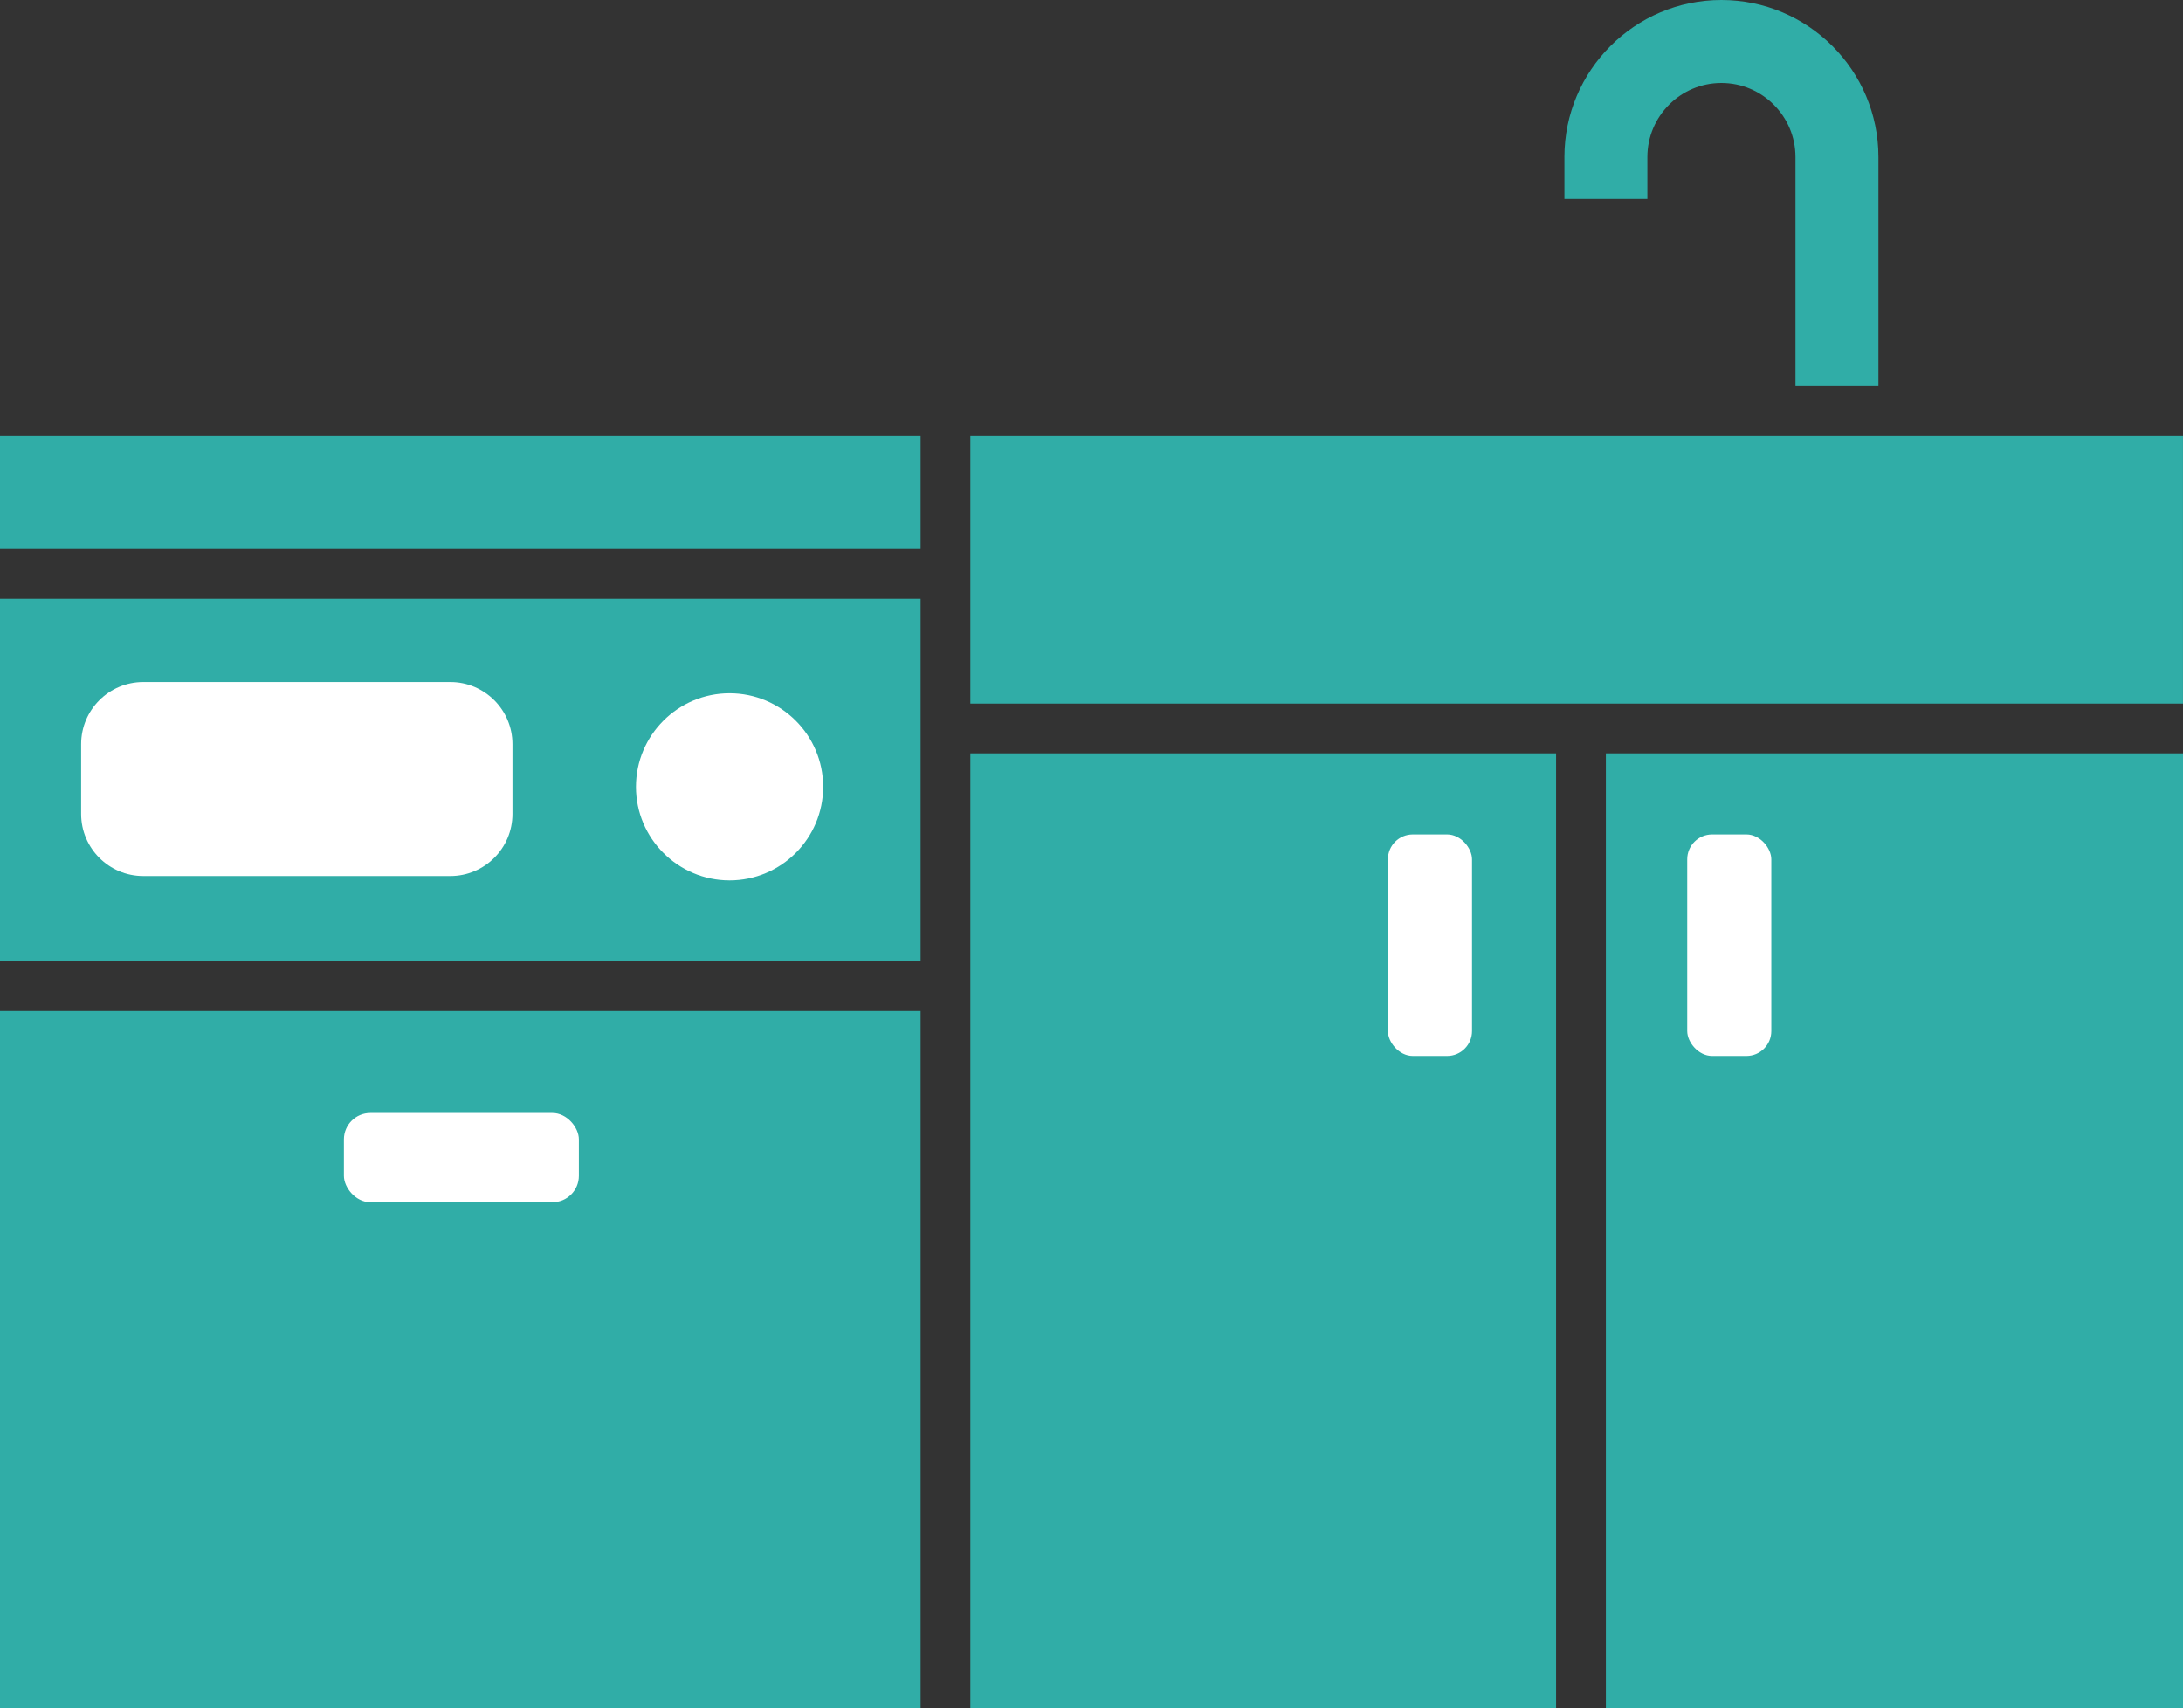
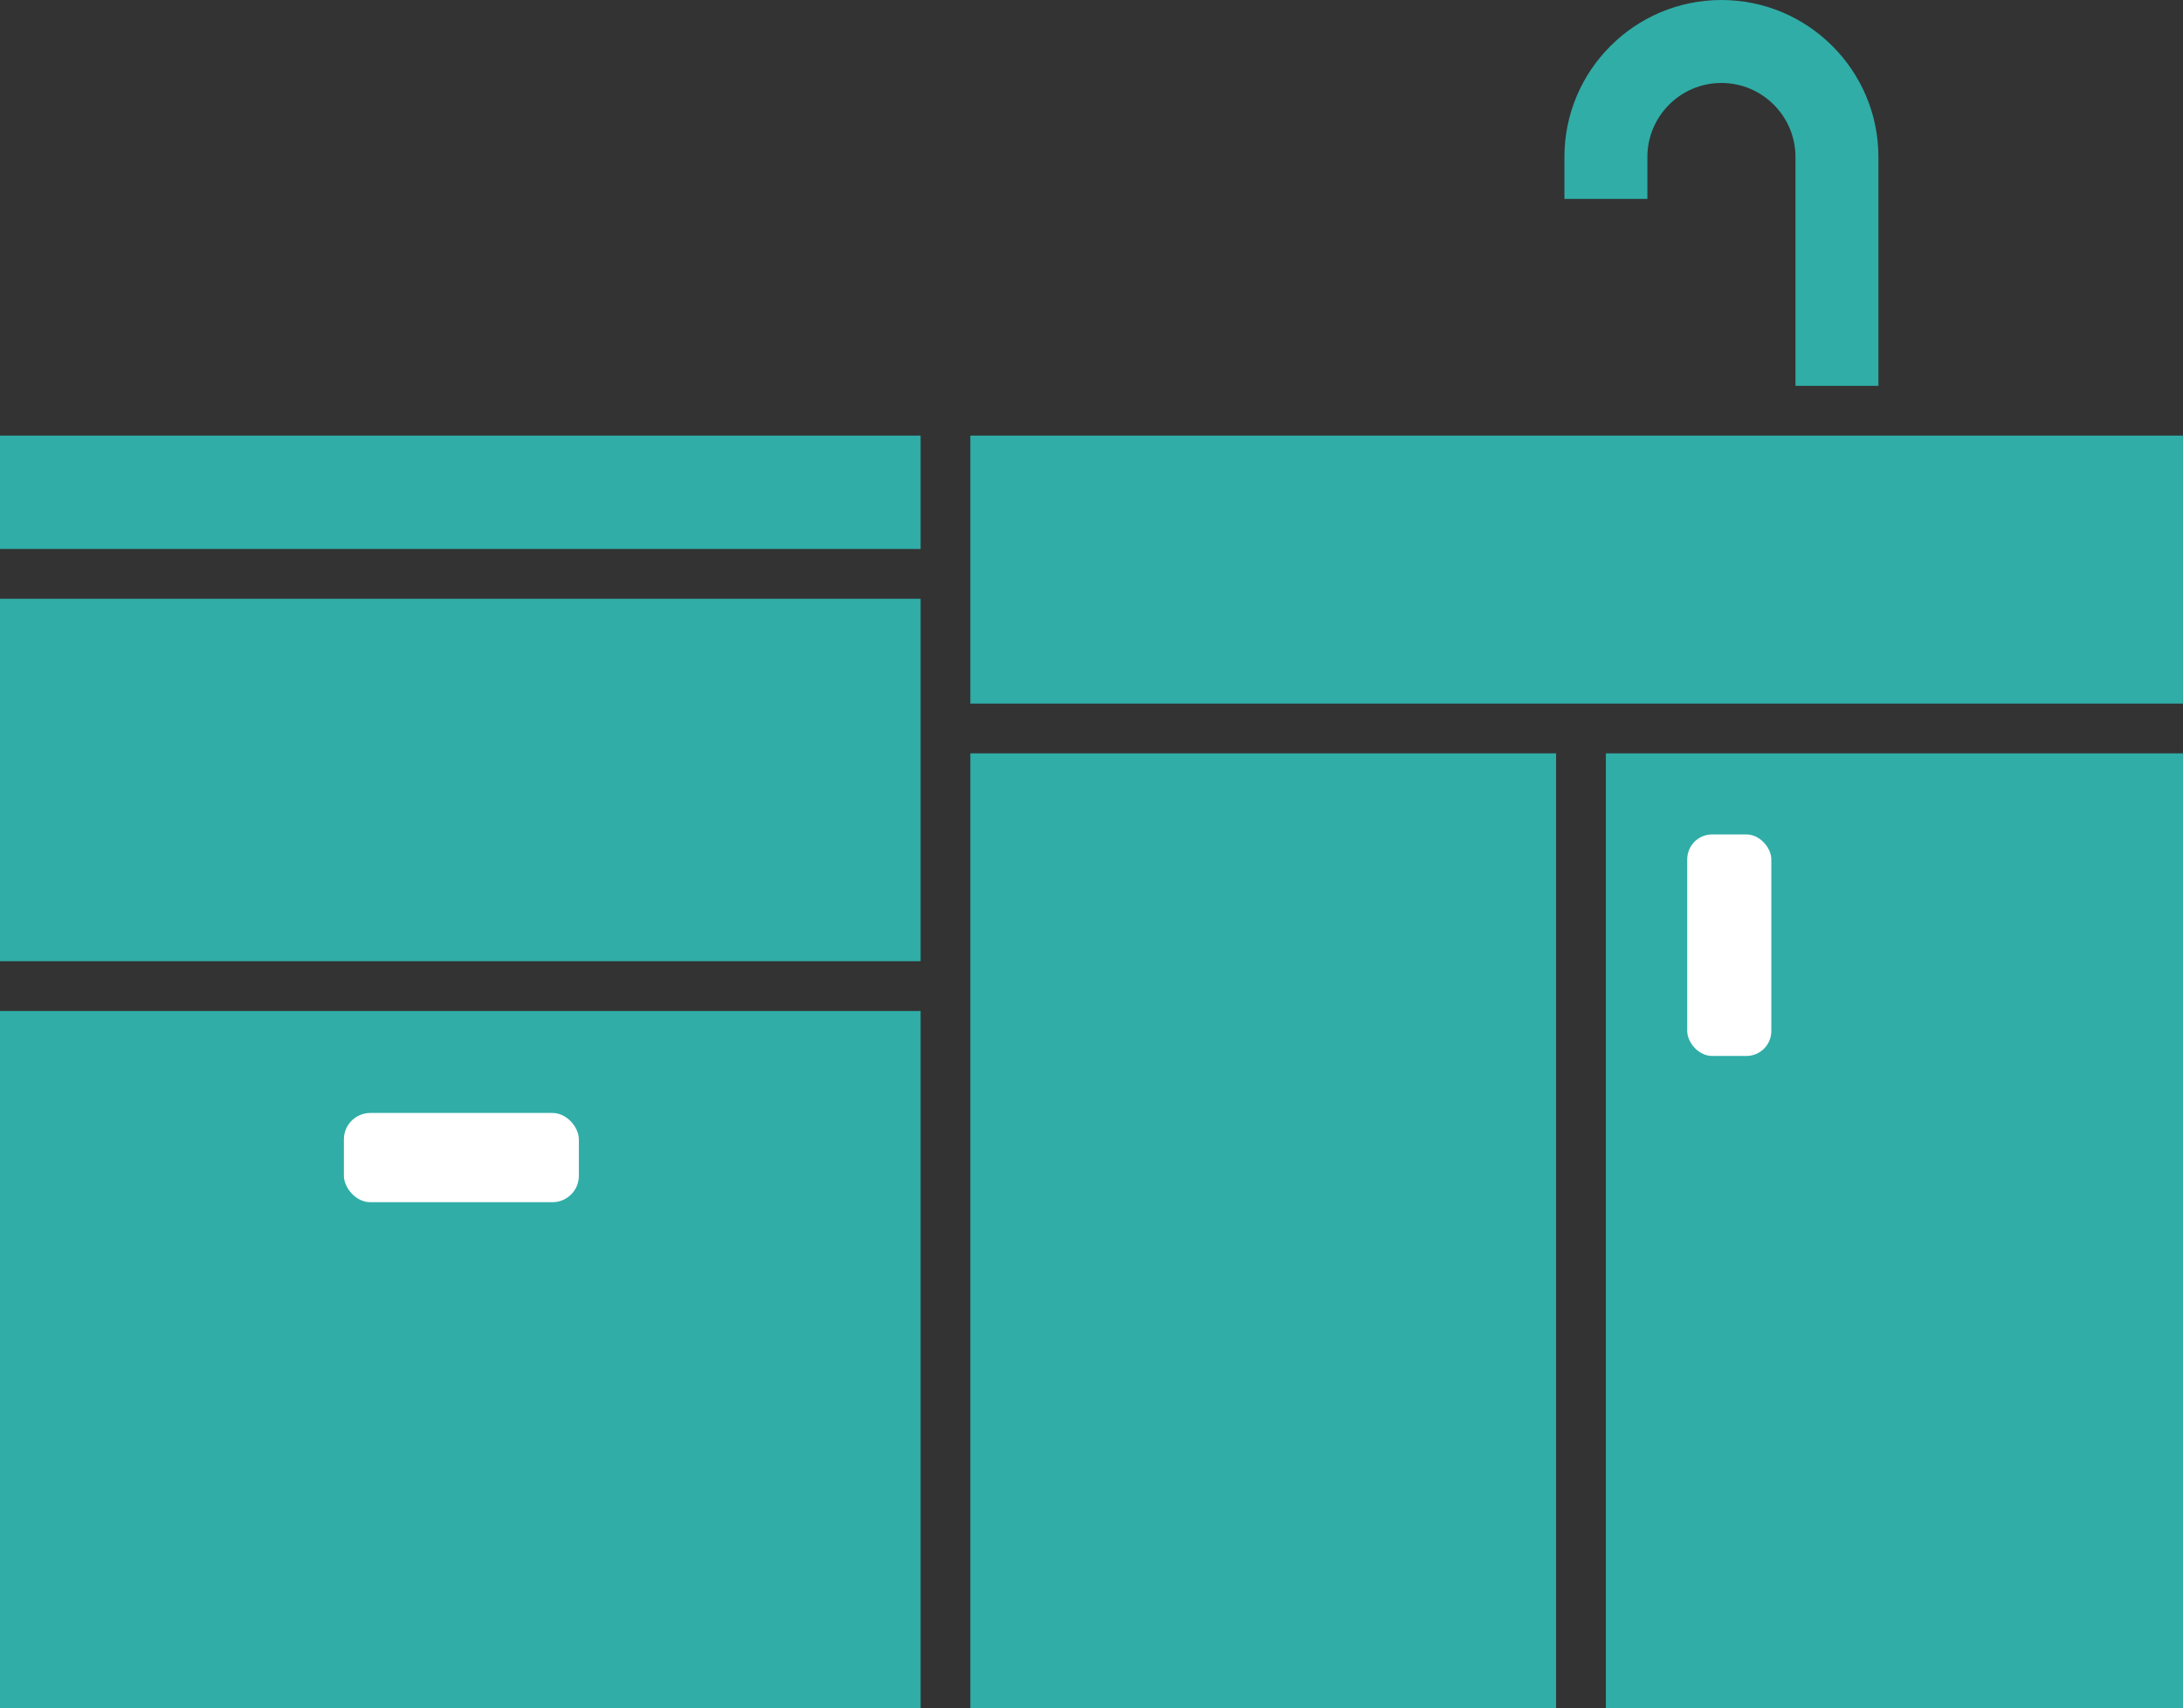
<svg xmlns="http://www.w3.org/2000/svg" id="_レイヤー_1" viewBox="0 0 573.96 449.16">
  <rect x="0" y="0" width="573.96" height="449.16" fill="#333333" stroke="none" />
  <defs>
    <style>.cls-1{fill:#fff;}.cls-2{fill:#30ada7;}</style>
  </defs>
  <path d="m36.36,171.44h99.35c11.09,0,20.09,9,20.09,20.09v22.58c0,11.09-9,20.09-20.09,20.09H36.36c-11.09,0-20.09-9-20.09-20.09v-22.58c0-11.09,9-20.09,20.09-20.09Z" />
  <path d="m198.92,180.47c-13.57,0-24.61,11.04-24.61,24.6s11.04,24.61,24.61,24.61,24.61-11.04,24.61-24.61-11.04-24.6-24.61-24.6Z" />
  <rect x="88.52" y="279.82" width="58.24" height="22.11" rx="6.54" ry="6.54" />
  <rect x="373.01" y="216.6" width="22.12" height="58.24" rx="6.54" ry="6.54" />
  <rect x="431.71" y="216.6" width="22.11" height="58.24" rx="6.54" ry="6.54" />
  <polygon class="cls-2" points="573.95 114.53 573.95 184.99 255.13 184.99 255.13 114.53 472.06 114.53 493.87 114.53 573.95 114.53" />
  <rect class="cls-2" y="157.43" width="242.05" height="95.29" />
  <rect class="cls-2" x="255.13" y="198.07" width="154" height="251.08" />
  <path class="cls-2" d="m411.32,41.28c0-22.76,18.51-41.28,41.28-41.28s41.28,18.52,41.28,41.28v60.17h-21.81v-60.17c0-10.74-8.74-19.47-19.47-19.47s-19.47,8.73-19.47,19.47v11.02h-21.81v-11.02Z" />
  <rect class="cls-2" y="114.53" width="242.05" height="29.81" />
  <rect class="cls-2" y="265.81" width="242.05" height="183.35" />
  <rect class="cls-2" x="422.22" y="198.07" width="151.74" height="251.08" />
-   <path class="cls-1" d="m37.66,179.32h80.75c9.01,0,16.33,7.32,16.33,16.33v18.35c0,9.01-7.32,16.33-16.33,16.33H37.66c-9.01,0-16.33-7.32-16.33-16.33v-18.35c0-9.01,7.32-16.33,16.33-16.33Z" />
-   <path class="cls-1" d="m191.82,182.27c-13.57,0-24.61,11.04-24.61,24.6s11.04,24.61,24.61,24.61,24.61-11.04,24.61-24.61-11.04-24.6-24.61-24.6Z" />
  <rect class="cls-1" x="90.42" y="292.62" width="61.78" height="23.46" rx="6.94" ry="6.94" />
-   <rect class="cls-1" x="364.91" y="219.39" width="22.12" height="58.24" rx="6.54" ry="6.54" />
  <rect class="cls-1" x="443.61" y="219.39" width="22.11" height="58.24" rx="6.54" ry="6.54" />
</svg>